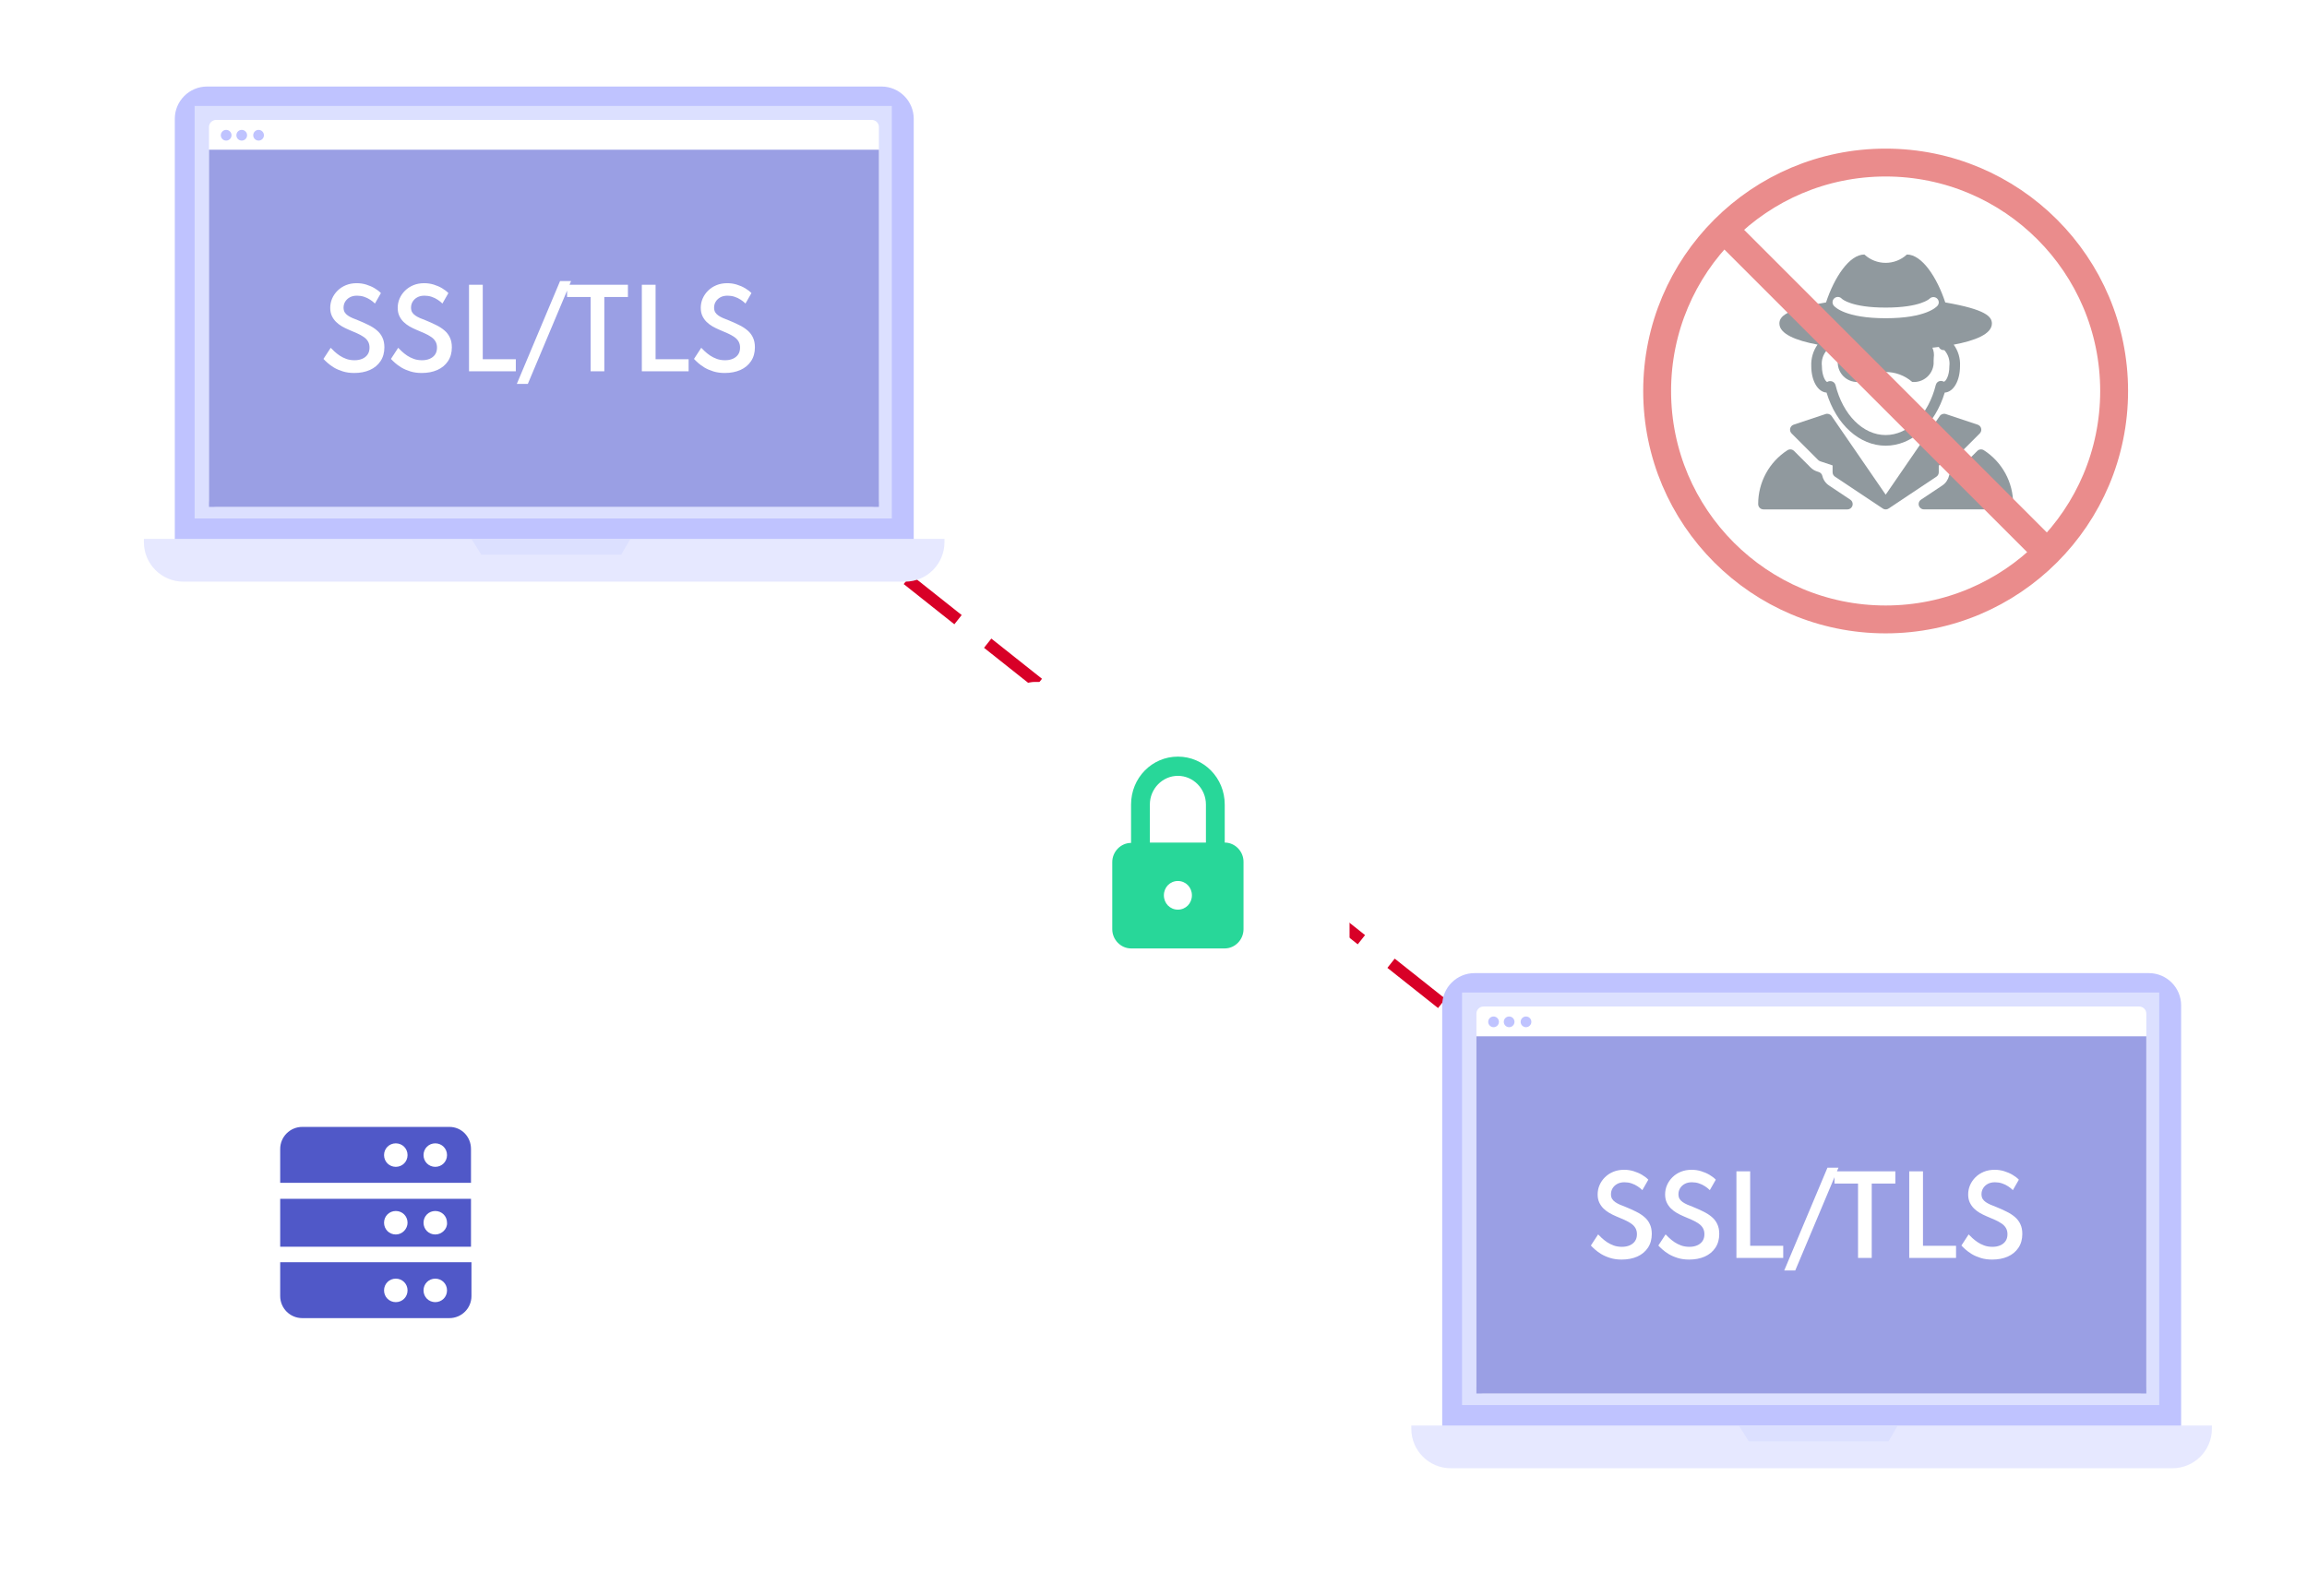
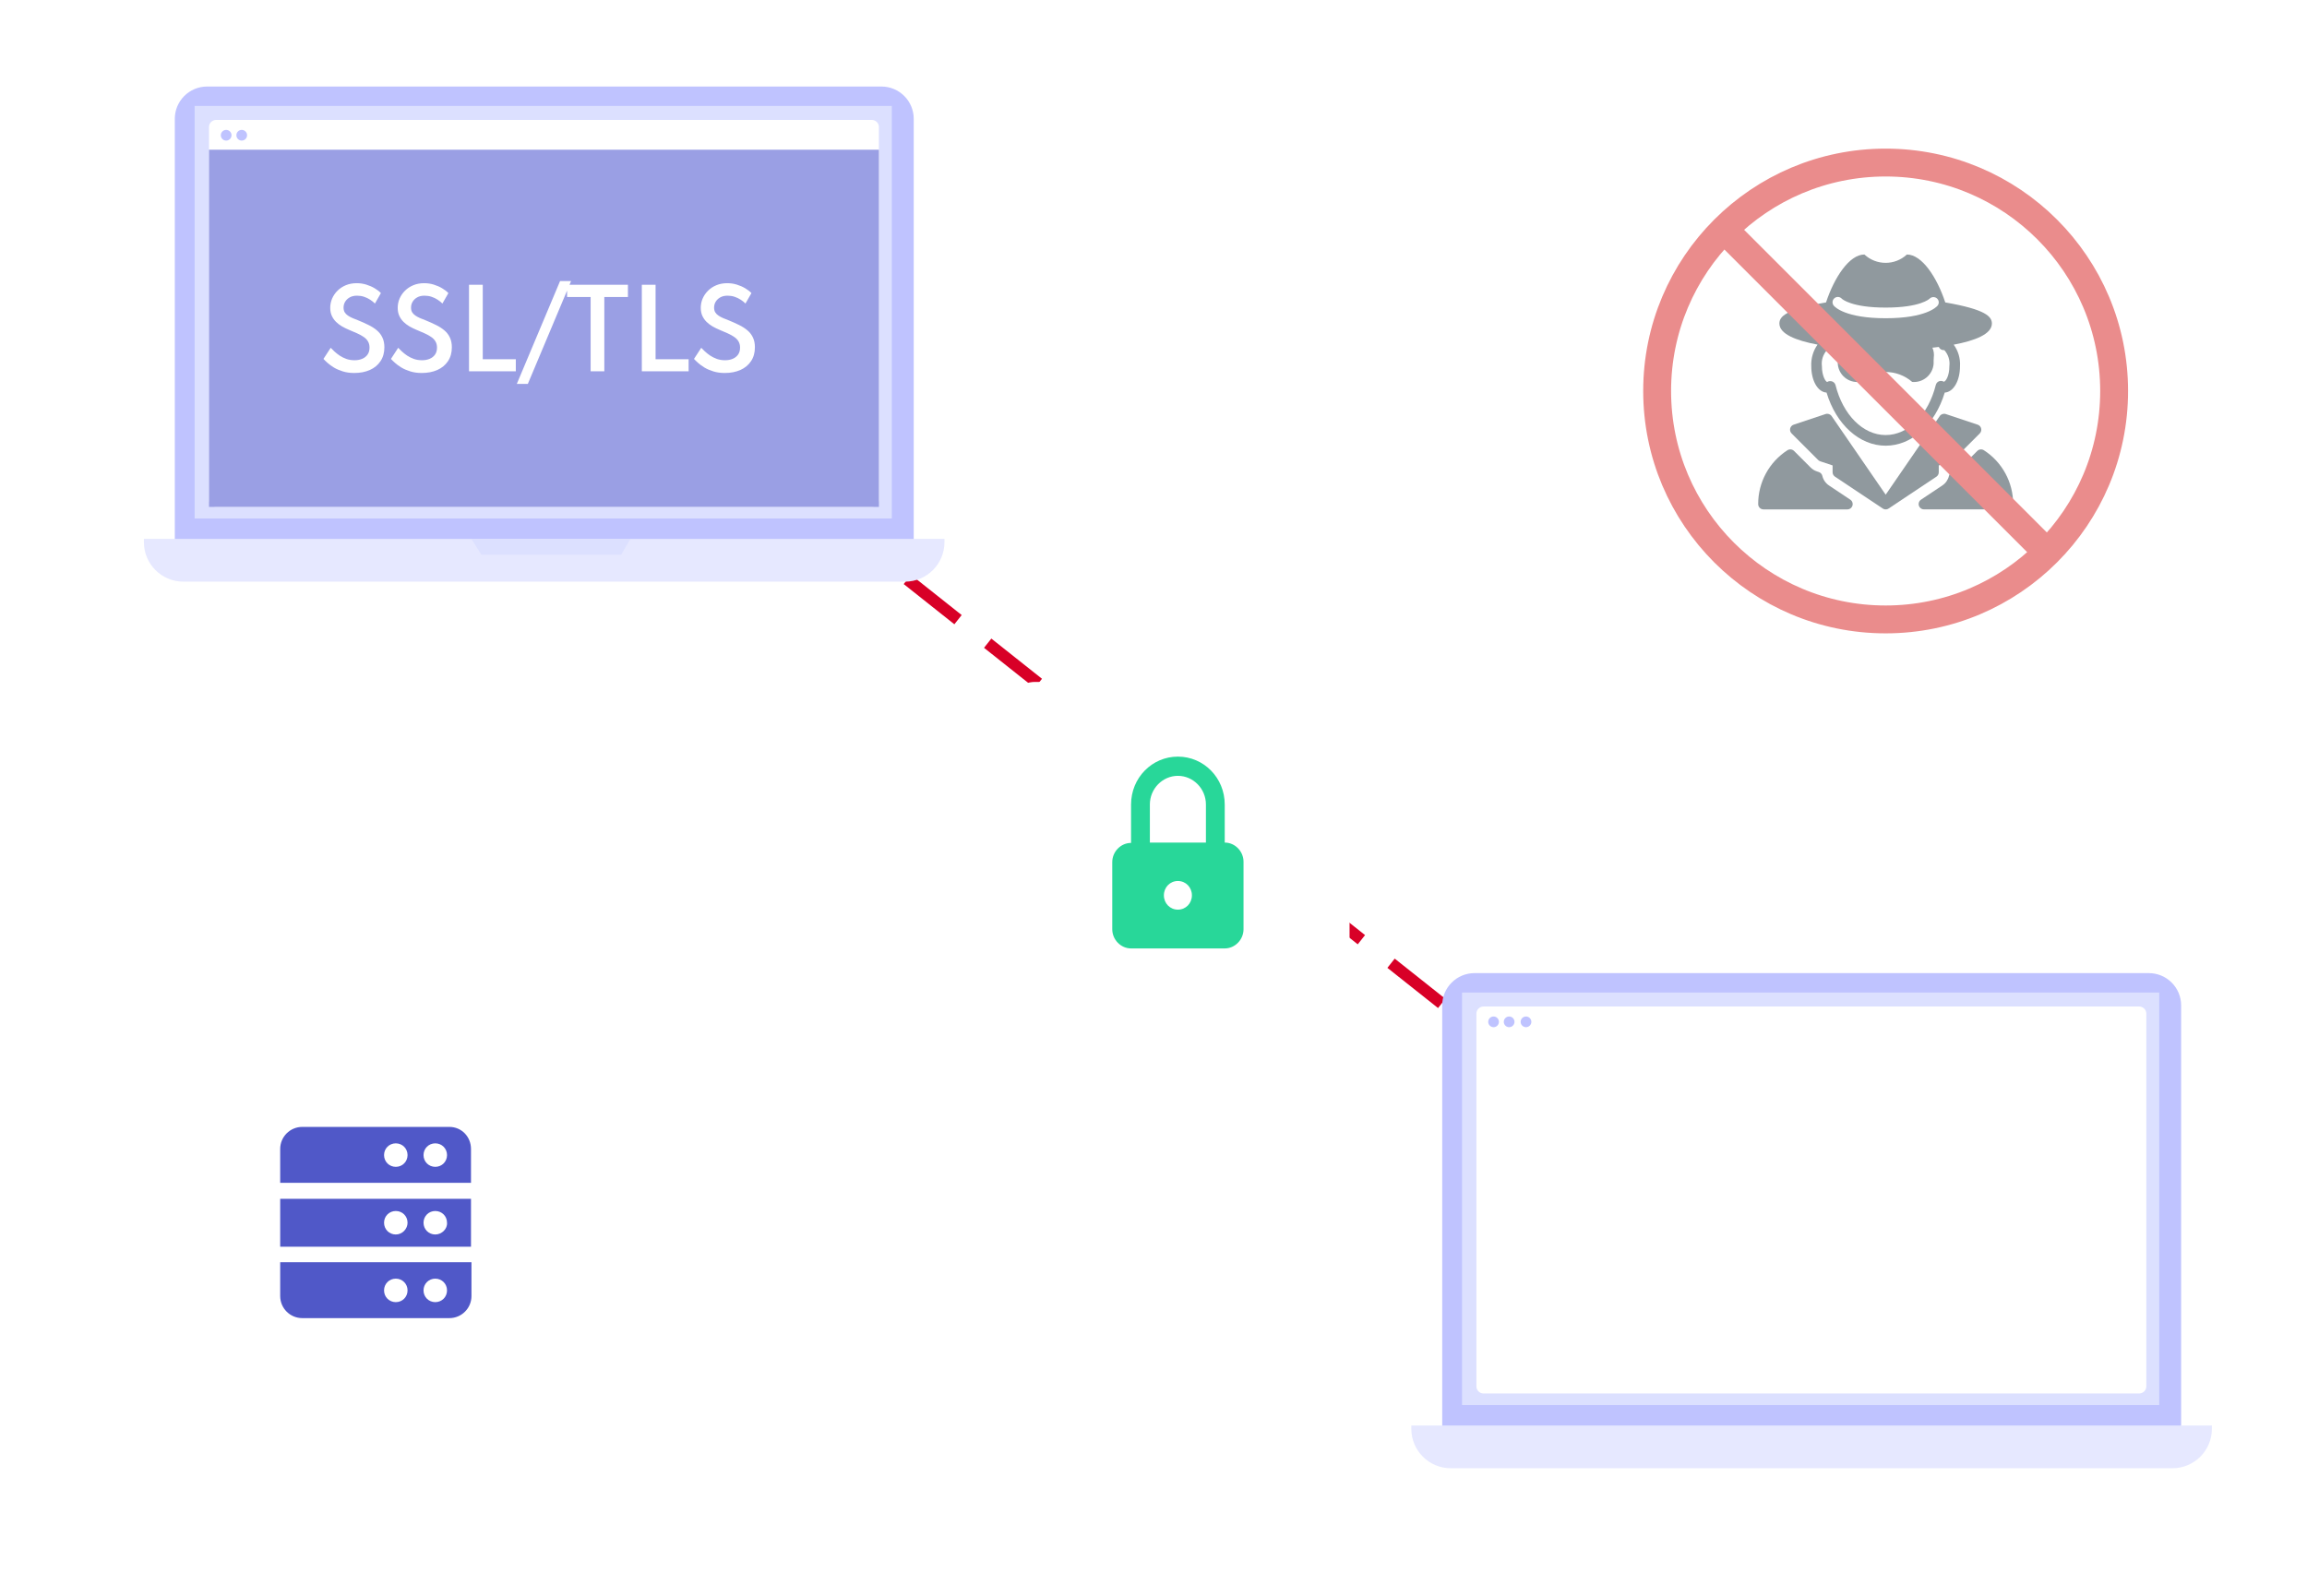
<svg xmlns="http://www.w3.org/2000/svg" width="331" height="229" viewBox="0 0 331 229" fill="none">
  <path fill-rule="evenodd" clip-rule="evenodd" d="M119.188 73.355L126.457 79.124L125.406 80.448L118.137 74.679L119.188 73.355ZM130.711 82.501L137.979 88.27L136.929 89.594L129.66 83.824L130.711 82.501ZM142.234 91.646L149.502 97.415L148.452 98.739L141.183 92.97L142.234 91.646ZM153.756 100.792L161.025 106.561L159.974 107.885L152.706 102.116L153.756 100.792ZM165.279 109.938L172.548 115.707L171.497 117.03L164.229 111.261L165.279 109.938Z" fill="#D80027" />
  <path fill-rule="evenodd" clip-rule="evenodd" d="M165.539 110.141L172.808 115.911L171.758 117.234L164.489 111.465L165.539 110.141ZM177.062 119.287L184.331 125.056L183.28 126.38L176.012 120.611L177.062 119.287ZM188.585 128.433L195.854 134.202L194.803 135.526L187.535 129.756L188.585 128.433ZM200.108 137.578L207.377 143.347L206.326 144.671L199.057 138.902L200.108 137.578ZM211.631 146.724L218.9 152.493L217.849 153.817L210.58 148.048L211.631 146.724Z" fill="#D80027" />
  <path d="M126.463 82.527H29.716C27.155 82.527 25.08 80.452 25.08 77.891V17.054C25.08 14.494 27.155 12.418 29.716 12.418H126.463C129.023 12.418 131.099 14.494 131.099 17.054V77.891C131.099 80.452 129.023 82.527 126.463 82.527Z" fill="#BFC3FF" />
  <path d="M129.846 83.477H26.311C23.183 83.477 20.646 80.941 20.646 77.812V77.342H135.51V77.812C135.51 80.941 132.974 83.477 129.846 83.477Z" fill="#E6E8FF" />
  <path d="M127.957 15.203H27.926V74.41H127.957V15.203Z" fill="#DCE0FF" />
  <path d="M67.639 77.342L69.064 79.609H89.121L90.444 77.342H67.639Z" fill="#DCE0FF" />
  <path d="M125.061 72.749H31.028C30.453 72.749 29.986 72.295 29.986 71.734V18.223C29.986 17.662 30.453 17.208 31.028 17.208H125.061C125.636 17.208 126.102 17.662 126.102 18.223V71.734C126.102 72.295 125.636 72.749 125.061 72.749Z" fill="white" />
  <path d="M126.102 21.486H29.986V72.749H126.102V21.486Z" fill="#9A9FE4" />
  <path d="M50.82 53.529C50.223 53.529 49.681 53.453 49.194 53.303C48.708 53.152 48.279 52.967 47.907 52.746C47.541 52.52 47.233 52.294 46.982 52.068C46.731 51.843 46.54 51.657 46.41 51.511L47.448 49.916C47.589 50.061 47.764 50.234 47.975 50.435C48.191 50.636 48.442 50.834 48.728 51.03C49.014 51.22 49.335 51.381 49.691 51.511C50.048 51.637 50.442 51.7 50.873 51.7C51.28 51.7 51.643 51.632 51.965 51.496C52.286 51.361 52.542 51.16 52.732 50.894C52.923 50.623 53.018 50.289 53.018 49.893C53.018 49.547 52.946 49.251 52.8 49.005C52.66 48.759 52.456 48.546 52.19 48.365C51.924 48.179 51.608 48.004 51.242 47.838C50.876 47.667 50.467 47.492 50.015 47.311C49.694 47.176 49.375 47.018 49.059 46.837C48.748 46.656 48.464 46.441 48.209 46.19C47.958 45.939 47.757 45.65 47.606 45.324C47.456 44.993 47.38 44.611 47.38 44.18C47.38 43.713 47.471 43.269 47.651 42.848C47.837 42.421 48.098 42.042 48.434 41.711C48.77 41.38 49.169 41.119 49.631 40.928C50.098 40.737 50.617 40.642 51.189 40.642C51.656 40.642 52.11 40.71 52.552 40.845C52.993 40.981 53.395 41.157 53.756 41.372C54.122 41.588 54.421 41.819 54.652 42.065L53.794 43.563C53.603 43.367 53.375 43.184 53.109 43.013C52.848 42.838 52.557 42.697 52.236 42.592C51.914 42.486 51.578 42.434 51.227 42.434C50.815 42.434 50.467 42.514 50.181 42.675C49.895 42.835 49.674 43.046 49.518 43.307C49.368 43.563 49.292 43.841 49.292 44.142C49.292 44.403 49.345 44.627 49.45 44.812C49.561 44.993 49.711 45.148 49.902 45.279C50.093 45.409 50.311 45.53 50.557 45.64C50.808 45.746 51.071 45.851 51.347 45.956C51.894 46.177 52.399 46.403 52.86 46.634C53.327 46.86 53.731 47.118 54.072 47.409C54.413 47.695 54.677 48.036 54.862 48.433C55.053 48.824 55.149 49.296 55.149 49.848C55.149 50.621 54.963 51.283 54.592 51.835C54.225 52.387 53.716 52.809 53.063 53.1C52.416 53.386 51.669 53.529 50.82 53.529ZM60.502 53.529C59.904 53.529 59.363 53.453 58.876 53.303C58.389 53.152 57.96 52.967 57.589 52.746C57.222 52.52 56.914 52.294 56.663 52.068C56.412 51.843 56.221 51.657 56.091 51.511L57.13 49.916C57.27 50.061 57.446 50.234 57.656 50.435C57.872 50.636 58.123 50.834 58.409 51.03C58.695 51.22 59.016 51.381 59.373 51.511C59.729 51.637 60.123 51.7 60.554 51.7C60.961 51.7 61.325 51.632 61.646 51.496C61.967 51.361 62.223 51.16 62.414 50.894C62.604 50.623 62.7 50.289 62.7 49.893C62.7 49.547 62.627 49.251 62.481 49.005C62.341 48.759 62.138 48.546 61.872 48.365C61.606 48.179 61.289 48.004 60.923 47.838C60.557 47.667 60.148 47.492 59.696 47.311C59.375 47.176 59.056 47.018 58.74 46.837C58.429 46.656 58.146 46.441 57.89 46.19C57.639 45.939 57.438 45.65 57.288 45.324C57.137 44.993 57.062 44.611 57.062 44.18C57.062 43.713 57.152 43.269 57.333 42.848C57.518 42.421 57.779 42.042 58.116 41.711C58.452 41.38 58.851 41.119 59.312 40.928C59.779 40.737 60.298 40.642 60.87 40.642C61.337 40.642 61.791 40.71 62.233 40.845C62.675 40.981 63.076 41.157 63.437 41.372C63.804 41.588 64.102 41.819 64.333 42.065L63.475 43.563C63.284 43.367 63.056 43.184 62.79 43.013C62.529 42.838 62.238 42.697 61.917 42.592C61.596 42.486 61.259 42.434 60.908 42.434C60.497 42.434 60.148 42.514 59.862 42.675C59.576 42.835 59.355 43.046 59.2 43.307C59.049 43.563 58.974 43.841 58.974 44.142C58.974 44.403 59.026 44.627 59.132 44.812C59.242 44.993 59.393 45.148 59.583 45.279C59.774 45.409 59.992 45.53 60.238 45.64C60.489 45.746 60.753 45.851 61.029 45.956C61.576 46.177 62.08 46.403 62.541 46.634C63.008 46.86 63.412 47.118 63.753 47.409C64.095 47.695 64.358 48.036 64.544 48.433C64.734 48.824 64.83 49.296 64.83 49.848C64.83 50.621 64.644 51.283 64.273 51.835C63.907 52.387 63.397 52.809 62.745 53.1C62.097 53.386 61.35 53.529 60.502 53.529ZM67.293 53.288V40.868H69.265V51.557H74.007V53.288H67.293ZM74.152 55.094L80.355 40.341H81.935L75.733 55.094H74.152ZM84.741 53.288V42.622H81.361V40.868H90.093V42.622H86.706V53.288H84.741ZM92.088 53.288V40.868H94.06V51.557H98.802V53.288H92.088ZM103.983 53.529C103.386 53.529 102.844 53.453 102.357 53.303C101.87 53.152 101.441 52.967 101.07 52.746C100.704 52.52 100.395 52.294 100.144 52.068C99.893 51.843 99.703 51.657 99.572 51.511L100.611 49.916C100.751 50.061 100.927 50.234 101.138 50.435C101.353 50.636 101.604 50.834 101.89 51.03C102.176 51.22 102.498 51.381 102.854 51.511C103.21 51.637 103.604 51.7 104.036 51.7C104.442 51.7 104.806 51.632 105.127 51.496C105.448 51.361 105.704 51.16 105.895 50.894C106.086 50.623 106.181 50.289 106.181 49.893C106.181 49.547 106.108 49.251 105.963 49.005C105.822 48.759 105.619 48.546 105.353 48.365C105.087 48.179 104.771 48.004 104.404 47.838C104.038 47.667 103.629 47.492 103.178 47.311C102.856 47.176 102.538 47.018 102.222 46.837C101.91 46.656 101.627 46.441 101.371 46.19C101.12 45.939 100.919 45.65 100.769 45.324C100.618 44.993 100.543 44.611 100.543 44.18C100.543 43.713 100.633 43.269 100.814 42.848C101 42.421 101.261 42.042 101.597 41.711C101.933 41.38 102.332 41.119 102.794 40.928C103.26 40.737 103.78 40.642 104.352 40.642C104.818 40.642 105.273 40.71 105.714 40.845C106.156 40.981 106.557 41.157 106.919 41.372C107.285 41.588 107.583 41.819 107.814 42.065L106.956 43.563C106.766 43.367 106.537 43.184 106.271 43.013C106.01 42.838 105.719 42.697 105.398 42.592C105.077 42.486 104.741 42.434 104.389 42.434C103.978 42.434 103.629 42.514 103.343 42.675C103.057 42.835 102.836 43.046 102.681 43.307C102.53 43.563 102.455 43.841 102.455 44.142C102.455 44.403 102.508 44.627 102.613 44.812C102.723 44.993 102.874 45.148 103.065 45.279C103.255 45.409 103.474 45.53 103.72 45.64C103.97 45.746 104.234 45.851 104.51 45.956C105.057 46.177 105.561 46.403 106.023 46.634C106.49 46.86 106.893 47.118 107.235 47.409C107.576 47.695 107.839 48.036 108.025 48.433C108.216 48.824 108.311 49.296 108.311 49.848C108.311 50.621 108.125 51.283 107.754 51.835C107.388 52.387 106.878 52.809 106.226 53.1C105.579 53.386 104.831 53.529 103.983 53.529Z" fill="white" />
-   <path d="M37.869 19.41C37.869 19.834 37.526 20.177 37.102 20.177C36.678 20.177 36.334 19.834 36.334 19.41C36.334 18.986 36.677 18.642 37.102 18.642C37.526 18.642 37.869 18.986 37.869 19.41Z" fill="#BFC3FF" />
  <path d="M33.217 19.41C33.217 19.834 32.873 20.177 32.449 20.177C32.025 20.177 31.682 19.834 31.682 19.41C31.682 18.986 32.025 18.642 32.449 18.642C32.873 18.642 33.217 18.986 33.217 19.41Z" fill="#BFC3FF" />
  <path d="M35.45 19.41C35.45 19.834 35.106 20.177 34.682 20.177C34.258 20.177 33.915 19.834 33.915 19.41C33.915 18.986 34.258 18.642 34.682 18.642C35.106 18.642 35.45 18.986 35.45 19.41Z" fill="#BFC3FF" />
  <path d="M308.306 209.767H211.559C208.999 209.767 206.923 207.692 206.923 205.131V144.294C206.923 141.734 208.999 139.658 211.559 139.658H308.306C310.867 139.658 312.942 141.734 312.942 144.294V205.131C312.942 207.692 310.867 209.767 308.306 209.767Z" fill="#BFC3FF" />
  <path d="M311.689 210.717H208.154C205.026 210.717 202.49 208.181 202.49 205.052V204.582H317.353V205.052C317.353 208.181 314.818 210.717 311.689 210.717Z" fill="#E6E8FF" />
  <path d="M309.8 142.444H209.769V201.65H309.8V142.444Z" fill="#DCE0FF" />
-   <path d="M249.482 204.582L250.907 206.849H270.964L272.287 204.582H249.482Z" fill="#DCE0FF" />
  <path d="M306.904 199.989H212.871C212.296 199.989 211.83 199.535 211.83 198.974V145.463C211.83 144.902 212.296 144.448 212.871 144.448H306.904C307.479 144.448 307.946 144.902 307.946 145.463V198.974C307.946 199.535 307.479 199.989 306.904 199.989Z" fill="white" />
-   <path d="M307.946 148.726H211.83V199.989H307.946V148.726Z" fill="#9A9FE4" />
-   <path d="M232.664 180.769C232.067 180.769 231.525 180.694 231.038 180.543C230.551 180.392 230.122 180.207 229.751 179.986C229.384 179.76 229.076 179.534 228.825 179.309C228.574 179.083 228.383 178.897 228.253 178.752L229.292 177.156C229.432 177.301 229.608 177.474 229.818 177.675C230.034 177.876 230.285 178.074 230.571 178.27C230.857 178.46 231.178 178.621 231.535 178.752C231.891 178.877 232.285 178.94 232.716 178.94C233.123 178.94 233.487 178.872 233.808 178.736C234.129 178.601 234.385 178.4 234.576 178.134C234.766 177.863 234.862 177.53 234.862 177.133C234.862 176.787 234.789 176.491 234.643 176.245C234.503 175.999 234.3 175.786 234.034 175.605C233.768 175.42 233.452 175.244 233.085 175.078C232.719 174.908 232.31 174.732 231.858 174.551C231.537 174.416 231.218 174.258 230.902 174.077C230.591 173.896 230.308 173.681 230.052 173.43C229.801 173.179 229.6 172.89 229.45 172.564C229.299 172.233 229.224 171.852 229.224 171.42C229.224 170.953 229.314 170.509 229.495 170.088C229.68 169.661 229.941 169.282 230.278 168.951C230.614 168.62 231.013 168.359 231.474 168.168C231.941 167.978 232.46 167.882 233.033 167.882C233.499 167.882 233.953 167.95 234.395 168.086C234.837 168.221 235.238 168.397 235.599 168.612C235.966 168.828 236.264 169.059 236.495 169.305L235.637 170.803C235.446 170.607 235.218 170.424 234.952 170.253C234.691 170.078 234.4 169.937 234.079 169.832C233.758 169.726 233.421 169.674 233.07 169.674C232.659 169.674 232.31 169.754 232.024 169.915C231.738 170.075 231.517 170.286 231.361 170.547C231.211 170.803 231.136 171.081 231.136 171.382C231.136 171.643 231.188 171.867 231.294 172.052C231.404 172.233 231.555 172.389 231.745 172.519C231.936 172.649 232.154 172.77 232.4 172.88C232.651 172.986 232.915 173.091 233.191 173.196C233.738 173.417 234.242 173.643 234.704 173.874C235.17 174.1 235.574 174.358 235.915 174.649C236.257 174.935 236.52 175.276 236.706 175.673C236.896 176.064 236.992 176.536 236.992 177.088C236.992 177.861 236.806 178.523 236.435 179.075C236.068 179.627 235.559 180.049 234.907 180.34C234.259 180.626 233.512 180.769 232.664 180.769ZM242.345 180.769C241.748 180.769 241.206 180.694 240.719 180.543C240.232 180.392 239.803 180.207 239.432 179.986C239.066 179.76 238.757 179.534 238.506 179.309C238.255 179.083 238.064 178.897 237.934 178.752L238.973 177.156C239.113 177.301 239.289 177.474 239.5 177.675C239.715 177.876 239.966 178.074 240.252 178.27C240.538 178.46 240.86 178.621 241.216 178.752C241.572 178.877 241.966 178.94 242.398 178.94C242.804 178.94 243.168 178.872 243.489 178.736C243.81 178.601 244.066 178.4 244.257 178.134C244.448 177.863 244.543 177.53 244.543 177.133C244.543 176.787 244.47 176.491 244.325 176.245C244.184 175.999 243.981 175.786 243.715 175.605C243.449 175.42 243.133 175.244 242.766 175.078C242.4 174.908 241.991 174.732 241.54 174.551C241.218 174.416 240.9 174.258 240.584 174.077C240.272 173.896 239.989 173.681 239.733 173.43C239.482 173.179 239.281 172.89 239.131 172.564C238.98 172.233 238.905 171.852 238.905 171.42C238.905 170.953 238.995 170.509 239.176 170.088C239.362 169.661 239.623 169.282 239.959 168.951C240.295 168.62 240.694 168.359 241.156 168.168C241.622 167.978 242.142 167.882 242.714 167.882C243.18 167.882 243.635 167.95 244.076 168.086C244.518 168.221 244.919 168.397 245.281 168.612C245.647 168.828 245.945 169.059 246.176 169.305L245.318 170.803C245.127 170.607 244.899 170.424 244.633 170.253C244.372 170.078 244.081 169.937 243.76 169.832C243.439 169.726 243.103 169.674 242.751 169.674C242.34 169.674 241.991 169.754 241.705 169.915C241.419 170.075 241.198 170.286 241.043 170.547C240.892 170.803 240.817 171.081 240.817 171.382C240.817 171.643 240.87 171.867 240.975 172.052C241.085 172.233 241.236 172.389 241.427 172.519C241.617 172.649 241.836 172.77 242.081 172.88C242.332 172.986 242.596 173.091 242.872 173.196C243.419 173.417 243.923 173.643 244.385 173.874C244.851 174.1 245.255 174.358 245.597 174.649C245.938 174.935 246.201 175.276 246.387 175.673C246.578 176.064 246.673 176.536 246.673 177.088C246.673 177.861 246.487 178.523 246.116 179.075C245.75 179.627 245.24 180.049 244.588 180.34C243.941 180.626 243.193 180.769 242.345 180.769ZM249.136 180.528V168.108H251.108V178.797H255.85V180.528H249.136ZM255.995 182.334L262.198 167.581H263.779L257.576 182.334H255.995ZM266.584 180.528V169.862H263.205V168.108H271.936V169.862H268.549V180.528H266.584ZM273.931 180.528V168.108H275.903V178.797H280.646V180.528H273.931ZM285.826 180.769C285.229 180.769 284.687 180.694 284.2 180.543C283.714 180.392 283.285 180.207 282.913 179.986C282.547 179.76 282.238 179.534 281.987 179.309C281.736 179.083 281.546 178.897 281.415 178.752L282.454 177.156C282.595 177.301 282.77 177.474 282.981 177.675C283.197 177.876 283.448 178.074 283.734 178.27C284.02 178.46 284.341 178.621 284.697 178.752C285.053 178.877 285.447 178.94 285.879 178.94C286.285 178.94 286.649 178.872 286.97 178.736C287.292 178.601 287.547 178.4 287.738 178.134C287.929 177.863 288.024 177.53 288.024 177.133C288.024 176.787 287.951 176.491 287.806 176.245C287.665 175.999 287.462 175.786 287.196 175.605C286.93 175.42 286.614 175.244 286.248 175.078C285.881 174.908 285.472 174.732 285.021 174.551C284.7 174.416 284.381 174.258 284.065 174.077C283.754 173.896 283.47 173.681 283.214 173.43C282.963 173.179 282.763 172.89 282.612 172.564C282.462 172.233 282.386 171.852 282.386 171.42C282.386 170.953 282.477 170.509 282.657 170.088C282.843 169.661 283.104 169.282 283.44 168.951C283.776 168.62 284.175 168.359 284.637 168.168C285.104 167.978 285.623 167.882 286.195 167.882C286.662 167.882 287.116 167.95 287.557 168.086C287.999 168.221 288.401 168.397 288.762 168.612C289.128 168.828 289.427 169.059 289.658 169.305L288.799 170.803C288.609 170.607 288.38 170.424 288.114 170.253C287.854 170.078 287.562 169.937 287.241 169.832C286.92 169.726 286.584 169.674 286.233 169.674C285.821 169.674 285.472 169.754 285.186 169.915C284.9 170.075 284.68 170.286 284.524 170.547C284.373 170.803 284.298 171.081 284.298 171.382C284.298 171.643 284.351 171.867 284.456 172.052C284.567 172.233 284.717 172.389 284.908 172.519C285.099 172.649 285.317 172.77 285.563 172.88C285.814 172.986 286.077 173.091 286.353 173.196C286.9 173.417 287.404 173.643 287.866 173.874C288.333 174.1 288.737 174.358 289.078 174.649C289.419 174.935 289.683 175.276 289.868 175.673C290.059 176.064 290.154 176.536 290.154 177.088C290.154 177.861 289.969 178.523 289.597 179.075C289.231 179.627 288.722 180.049 288.069 180.34C287.422 180.626 286.674 180.769 285.826 180.769Z" fill="white" />
  <path d="M219.713 146.65C219.713 147.074 219.369 147.417 218.945 147.417C218.521 147.417 218.177 147.074 218.177 146.65C218.177 146.226 218.521 145.882 218.945 145.882C219.369 145.882 219.713 146.226 219.713 146.65Z" fill="#BFC3FF" />
  <path d="M215.06 146.65C215.06 147.074 214.717 147.417 214.293 147.417C213.869 147.417 213.525 147.074 213.525 146.65C213.525 146.226 213.869 145.882 214.293 145.882C214.717 145.882 215.06 146.226 215.06 146.65Z" fill="#BFC3FF" />
  <path d="M217.294 146.65C217.294 147.074 216.95 147.417 216.526 147.417C216.102 147.417 215.758 147.074 215.758 146.65C215.758 146.226 216.102 145.882 216.526 145.882C216.95 145.882 217.294 146.226 217.294 146.65Z" fill="#BFC3FF" />
  <g filter="url(#filter0_d)">
    <g>
      <path d="M189.628 137.571H148.516C146.315 137.571 144.515 135.771 144.515 133.57V92.458C144.515 90.257 146.315 88.457 148.516 88.457H189.628C191.829 88.457 193.63 90.257 193.63 92.458V133.57C193.63 135.771 191.829 137.571 189.628 137.571Z" fill="white" />
    </g>
    <path d="M175.72 111.513V106.047C175.72 102.237 172.728 99.178 169 99.178C165.272 99.178 162.28 102.237 162.28 106.047V111.563C160.809 111.563 159.583 112.816 159.583 114.321V123.948C159.583 125.452 160.809 126.706 162.28 126.706H175.72C177.191 126.706 178.417 125.452 178.417 123.948V114.27C178.417 112.766 177.191 111.513 175.72 111.513ZM169 121.14C167.872 121.14 166.989 120.237 166.989 119.084C166.989 117.931 167.872 117.028 169 117.028C170.128 117.028 171.011 117.931 171.011 119.084C171.011 120.237 170.128 121.14 169 121.14ZM173.022 111.513H164.978V106.047C164.978 103.791 166.793 101.936 169 101.936C171.207 101.936 173.022 103.791 173.022 106.047V111.513Z" fill="#28D799" />
  </g>
  <g filter="url(#filter2_d)">
    <path d="M236.629 12.418H304.464C309.147 12.418 312.942 16.214 312.942 20.896V88.732C312.942 93.415 309.146 97.21 304.464 97.21H236.629C231.946 97.21 228.151 93.414 228.151 88.732V20.897C228.151 16.214 231.947 12.418 236.629 12.418Z" fill="white" />
  </g>
  <path d="M260.772 49.457C260.141 50.354 259.825 51.435 259.874 52.531C259.874 54.651 260.81 56.264 262.066 56.341C263.452 60.932 266.789 63.965 270.545 63.965C274.301 63.965 277.637 60.932 279.024 56.341C280.28 56.265 281.216 54.653 281.216 52.531C281.278 51.434 280.958 50.351 280.31 49.464C283.404 48.887 285.789 47.935 285.789 46.433C285.789 45.457 284.975 44.42 279.099 43.403C277.912 39.799 275.752 36.526 273.594 36.526C271.875 38.121 269.217 38.121 267.497 36.526C265.341 36.526 263.179 39.799 261.992 43.403C256.115 44.417 255.301 45.457 255.301 46.433C255.302 47.928 257.683 48.88 260.772 49.457ZM278.94 50.249H278.962C279.526 50.866 279.793 51.699 279.691 52.529C279.691 54.006 279.131 54.791 278.881 54.782C278.523 54.559 278.054 54.671 277.832 55.029C277.79 55.096 277.76 55.168 277.741 55.245C276.674 59.547 273.783 62.437 270.545 62.437C267.307 62.437 264.415 59.546 263.348 55.245C263.278 55.011 263.102 54.825 262.872 54.742C262.636 54.656 262.374 54.683 262.161 54.816C261.97 54.816 261.398 54.005 261.398 52.528C261.296 51.698 261.563 50.864 262.127 50.248H262.15C262.492 50.277 262.817 50.099 262.976 49.795C263.268 49.833 263.564 49.866 263.861 49.901C263.661 50.353 263.594 50.853 263.667 51.342C263.676 51.479 263.685 51.62 263.685 51.765C263.542 53.306 264.675 54.672 266.216 54.815C266.388 54.831 266.561 54.831 266.734 54.815C268.918 52.911 272.172 52.911 274.356 54.815C275.918 54.95 277.293 53.793 277.428 52.232C277.441 52.077 277.442 51.92 277.43 51.765C277.43 51.619 277.441 51.478 277.448 51.342C277.522 50.852 277.455 50.353 277.255 49.9C277.561 49.868 277.866 49.832 278.169 49.794C278.301 50.096 278.612 50.279 278.94 50.249ZM263.198 42.795C263.514 42.53 263.984 42.564 264.258 42.872C264.32 42.931 265.645 44.144 270.55 44.144C275.55 44.144 276.831 42.885 276.842 42.872C277.13 42.578 277.597 42.558 277.909 42.827C278.216 43.094 278.254 43.556 277.995 43.869C277.84 44.055 276.329 45.672 270.55 45.672C264.771 45.672 263.259 44.057 263.105 43.869C262.834 43.548 262.874 43.069 263.195 42.798C263.196 42.797 263.198 42.796 263.199 42.795H263.198Z" fill="#90999E" />
  <path d="M265.474 71.71L262.417 69.672C261.935 69.351 261.594 68.859 261.463 68.294C261.402 68.038 261.213 67.831 260.963 67.747L260.678 67.651C260.342 67.539 260.036 67.349 259.785 67.099L257.405 64.719C257.148 64.461 256.745 64.421 256.443 64.623C253.826 66.317 252.249 69.226 252.257 72.344C252.257 72.765 252.598 73.107 253.019 73.108H265.054C265.475 73.108 265.816 72.765 265.816 72.343C265.816 72.089 265.689 71.852 265.478 71.711L265.474 71.71Z" fill="#90999E" />
  <path d="M278.168 67.77V66.796L279.933 66.206C280.046 66.17 280.148 66.107 280.231 66.023L284.046 62.207C284.343 61.909 284.343 61.428 284.046 61.13C283.962 61.047 283.86 60.984 283.748 60.947L279.175 59.422C278.853 59.316 278.498 59.434 278.306 59.713L270.551 70.995L262.794 59.713C262.601 59.434 262.247 59.315 261.925 59.422L257.352 60.947C256.953 61.078 256.737 61.509 256.869 61.908C256.906 62.02 256.969 62.122 257.053 62.206L260.868 66.022C260.952 66.105 261.054 66.167 261.166 66.205L262.933 66.795V67.769C262.932 68.024 263.06 68.264 263.273 68.406L270.124 72.972C270.167 73.002 270.213 73.028 270.262 73.049C270.355 73.087 270.455 73.107 270.555 73.108C270.657 73.108 270.757 73.087 270.851 73.047C270.898 73.027 270.943 73.002 270.985 72.972L277.838 68.406C278.046 68.263 278.171 68.024 278.168 67.77Z" fill="#90999E" />
  <path d="M284.651 64.624C284.349 64.422 283.945 64.462 283.689 64.72L281.307 67.103C281.056 67.354 280.75 67.543 280.413 67.655L280.13 67.749C279.88 67.832 279.69 68.04 279.63 68.296C279.499 68.859 279.158 69.352 278.676 69.673L275.62 71.71C275.27 71.944 275.176 72.416 275.41 72.766C275.551 72.978 275.789 73.106 276.044 73.106H288.079C288.5 73.106 288.841 72.763 288.841 72.342C288.848 69.224 287.27 66.317 284.651 64.624Z" fill="#90999E" />
  <path d="M270.544 88.897C288.65 88.897 303.327 74.219 303.327 56.114C303.327 38.008 288.65 23.33 270.544 23.33C252.439 23.33 237.761 38.008 237.761 56.114C237.761 74.219 252.439 88.897 270.544 88.897Z" stroke="#EA8C8C" stroke-width="4" stroke-miterlimit="10" />
  <path d="M247.39 32.961L293.697 79.266" stroke="#EA8C8C" stroke-width="4" stroke-miterlimit="10" />
  <g filter="url(#filter3_d)">
    <g>
      <path d="M81.465 198.387H26.041C23.074 198.387 20.646 195.96 20.646 192.993V137.569C20.646 134.602 23.074 132.175 26.041 132.175H81.465C84.431 132.175 86.859 134.602 86.859 137.569V192.993C86.859 195.96 84.431 198.387 81.465 198.387Z" fill="white" />
    </g>
    <path d="M64.475 151.729H43.37C41.617 151.729 40.201 153.144 40.201 154.898V159.752H67.576V154.898C67.576 153.144 66.228 151.729 64.475 151.729ZM56.788 157.46C55.844 157.46 55.102 156.718 55.102 155.774C55.102 154.83 55.844 154.088 56.788 154.088C57.732 154.088 58.474 154.83 58.474 155.774C58.474 156.718 57.732 157.46 56.788 157.46ZM62.452 157.46C61.508 157.46 60.766 156.718 60.766 155.774C60.766 154.83 61.508 154.088 62.452 154.088C63.396 154.088 64.138 154.83 64.138 155.774C64.138 156.718 63.396 157.46 62.452 157.46Z" fill="#5058C8" />
-     <path d="M40.201 162.045V168.922H67.576V162.045H40.201ZM56.788 167.169C55.844 167.169 55.102 166.427 55.102 165.483C55.102 164.539 55.844 163.798 56.788 163.798C57.732 163.798 58.474 164.539 58.474 165.483C58.474 166.36 57.732 167.169 56.788 167.169ZM62.452 167.169C61.508 167.169 60.766 166.427 60.766 165.483C60.766 164.539 61.508 163.798 62.452 163.798C63.396 163.798 64.138 164.539 64.138 165.483C64.205 166.36 63.396 167.169 62.452 167.169Z" fill="#5058C8" />
+     <path d="M40.201 162.045V168.922H67.576V162.045ZM56.788 167.169C55.844 167.169 55.102 166.427 55.102 165.483C55.102 164.539 55.844 163.798 56.788 163.798C57.732 163.798 58.474 164.539 58.474 165.483C58.474 166.36 57.732 167.169 56.788 167.169ZM62.452 167.169C61.508 167.169 60.766 166.427 60.766 165.483C60.766 164.539 61.508 163.798 62.452 163.798C63.396 163.798 64.138 164.539 64.138 165.483C64.205 166.36 63.396 167.169 62.452 167.169Z" fill="#5058C8" />
    <path d="M40.201 171.147V176.002C40.201 177.755 41.617 179.171 43.37 179.171H64.475C66.228 179.171 67.644 177.755 67.644 176.002V171.147H40.201ZM56.788 176.878C55.844 176.878 55.102 176.137 55.102 175.193C55.102 174.249 55.844 173.507 56.788 173.507C57.732 173.507 58.474 174.249 58.474 175.193C58.474 176.137 57.732 176.878 56.788 176.878ZM62.452 176.878C61.508 176.878 60.766 176.137 60.766 175.193C60.766 174.249 61.508 173.507 62.452 173.507C63.396 173.507 64.138 174.249 64.138 175.193C64.138 176.137 63.396 176.878 62.452 176.878Z" fill="#5058C8" />
  </g>
  <defs>
    <filter id="filter0_d" x="125.697" y="79.048" width="86.751" height="86.751" filterUnits="userSpaceOnUse" color-interpolation-filters="sRGB">
      <feFlood flood-opacity="0" result="BackgroundImageFix" />
      <feColorMatrix in="SourceAlpha" type="matrix" values="0 0 0 0 0 0 0 0 0 0 0 0 0 0 0 0 0 0 127 0" result="hardAlpha" />
      <feOffset dy="9.409" />
      <feGaussianBlur stdDeviation="9.409" />
      <feColorMatrix type="matrix" values="0 0 0 0 0.427 0 0 0 0 0.443 0 0 0 0 0.451 0 0 0 0.15 0" />
      <feBlend mode="normal" in2="BackgroundImageFix" result="effect1_dropShadow" />
      <feBlend mode="normal" in="SourceGraphic" in2="effect1_dropShadow" result="shape" />
    </filter>
    <filter id="filter1_d" x="126.638" y="76.225" width="84.869" height="84.869" filterUnits="userSpaceOnUse" color-interpolation-filters="sRGB">
      <feFlood flood-opacity="0" result="BackgroundImageFix" />
      <feColorMatrix in="SourceAlpha" type="matrix" values="0 0 0 0 0 0 0 0 0 0 0 0 0 0 0 0 0 0 127 0" result="hardAlpha" />
      <feOffset dy="5.645" />
      <feGaussianBlur stdDeviation="8.939" />
      <feComposite in2="hardAlpha" operator="out" />
      <feColorMatrix type="matrix" values="0 0 0 0 0.157 0 0 0 0 0.2 0 0 0 0 0.224 0 0 0 0.1 0" />
      <feBlend mode="normal" in2="BackgroundImageFix" result="effect1_dropShadow" />
      <feBlend mode="normal" in="SourceGraphic" in2="effect1_dropShadow" result="shape" />
    </filter>
    <filter id="filter2_d" x="210.151" y="0.418" width="120.791" height="120.792" filterUnits="userSpaceOnUse" color-interpolation-filters="sRGB">
      <feFlood flood-opacity="0" result="BackgroundImageFix" />
      <feColorMatrix in="SourceAlpha" type="matrix" values="0 0 0 0 0 0 0 0 0 0 0 0 0 0 0 0 0 0 127 0" result="hardAlpha" />
      <feOffset dy="6" />
      <feGaussianBlur stdDeviation="9" />
      <feColorMatrix type="matrix" values="0 0 0 0 0.157 0 0 0 0 0.2 0 0 0 0 0.224 0 0 0 0.1 0" />
      <feBlend mode="normal" in2="BackgroundImageFix" result="effect1_dropShadow" />
      <feBlend mode="normal" in="SourceGraphic" in2="effect1_dropShadow" result="shape" />
    </filter>
    <filter id="filter3_d" x="0.646" y="122.175" width="106.212" height="106.212" filterUnits="userSpaceOnUse" color-interpolation-filters="sRGB">
      <feFlood flood-opacity="0" result="BackgroundImageFix" />
      <feColorMatrix in="SourceAlpha" type="matrix" values="0 0 0 0 0 0 0 0 0 0 0 0 0 0 0 0 0 0 127 0" result="hardAlpha" />
      <feOffset dy="10" />
      <feGaussianBlur stdDeviation="10" />
      <feColorMatrix type="matrix" values="0 0 0 0 0.427 0 0 0 0 0.443 0 0 0 0 0.451 0 0 0 0.15 0" />
      <feBlend mode="normal" in2="BackgroundImageFix" result="effect1_dropShadow" />
      <feBlend mode="normal" in="SourceGraphic" in2="effect1_dropShadow" result="shape" />
    </filter>
    <filter id="filter4_d" x="1.646" y="119.175" width="104.212" height="104.212" filterUnits="userSpaceOnUse" color-interpolation-filters="sRGB">
      <feFlood flood-opacity="0" result="BackgroundImageFix" />
      <feColorMatrix in="SourceAlpha" type="matrix" values="0 0 0 0 0 0 0 0 0 0 0 0 0 0 0 0 0 0 127 0" result="hardAlpha" />
      <feOffset dy="6" />
      <feGaussianBlur stdDeviation="9.5" />
      <feComposite in2="hardAlpha" operator="out" />
      <feColorMatrix type="matrix" values="0 0 0 0 0.157 0 0 0 0 0.2 0 0 0 0 0.224 0 0 0 0.1 0" />
      <feBlend mode="normal" in2="BackgroundImageFix" result="effect1_dropShadow" />
      <feBlend mode="normal" in="SourceGraphic" in2="effect1_dropShadow" result="shape" />
    </filter>
  </defs>
</svg>